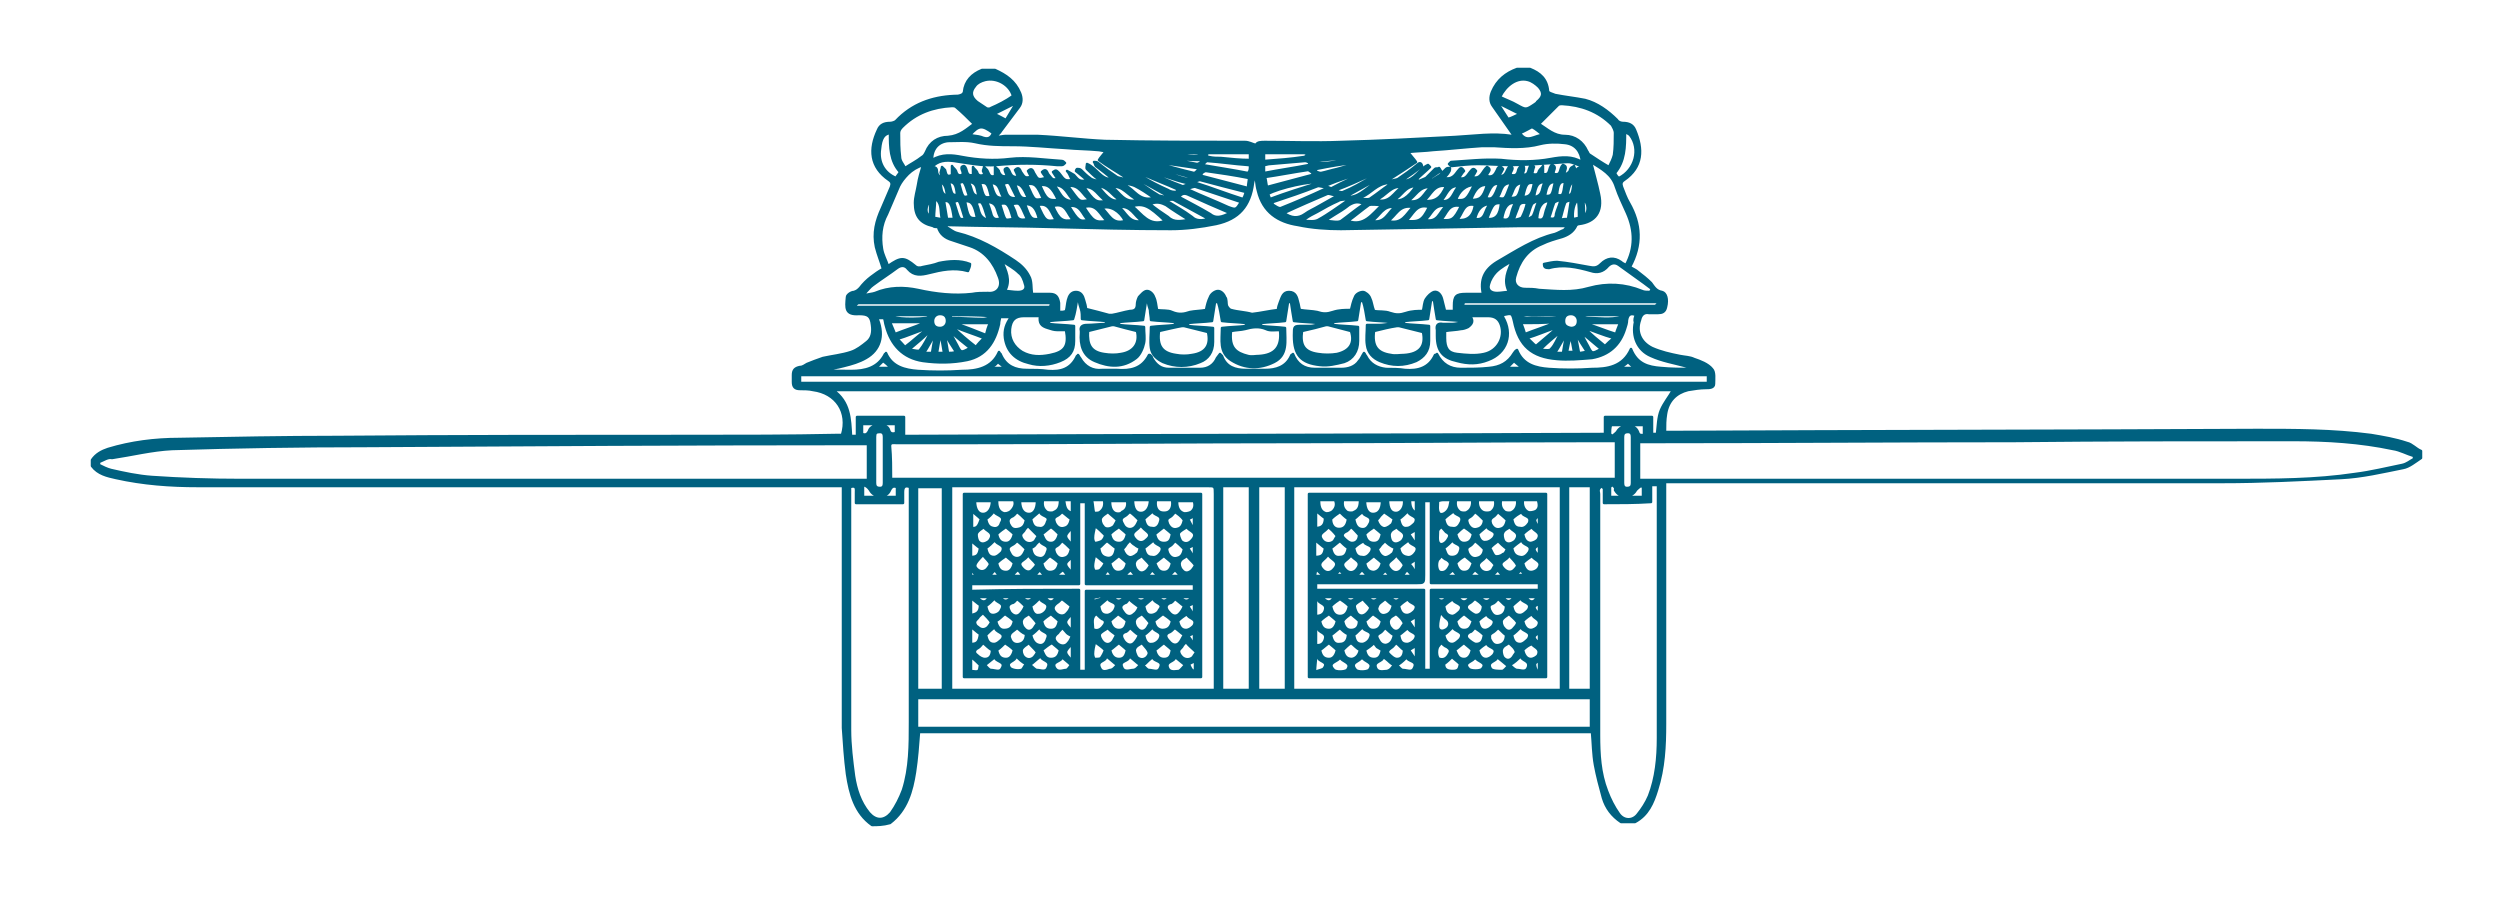
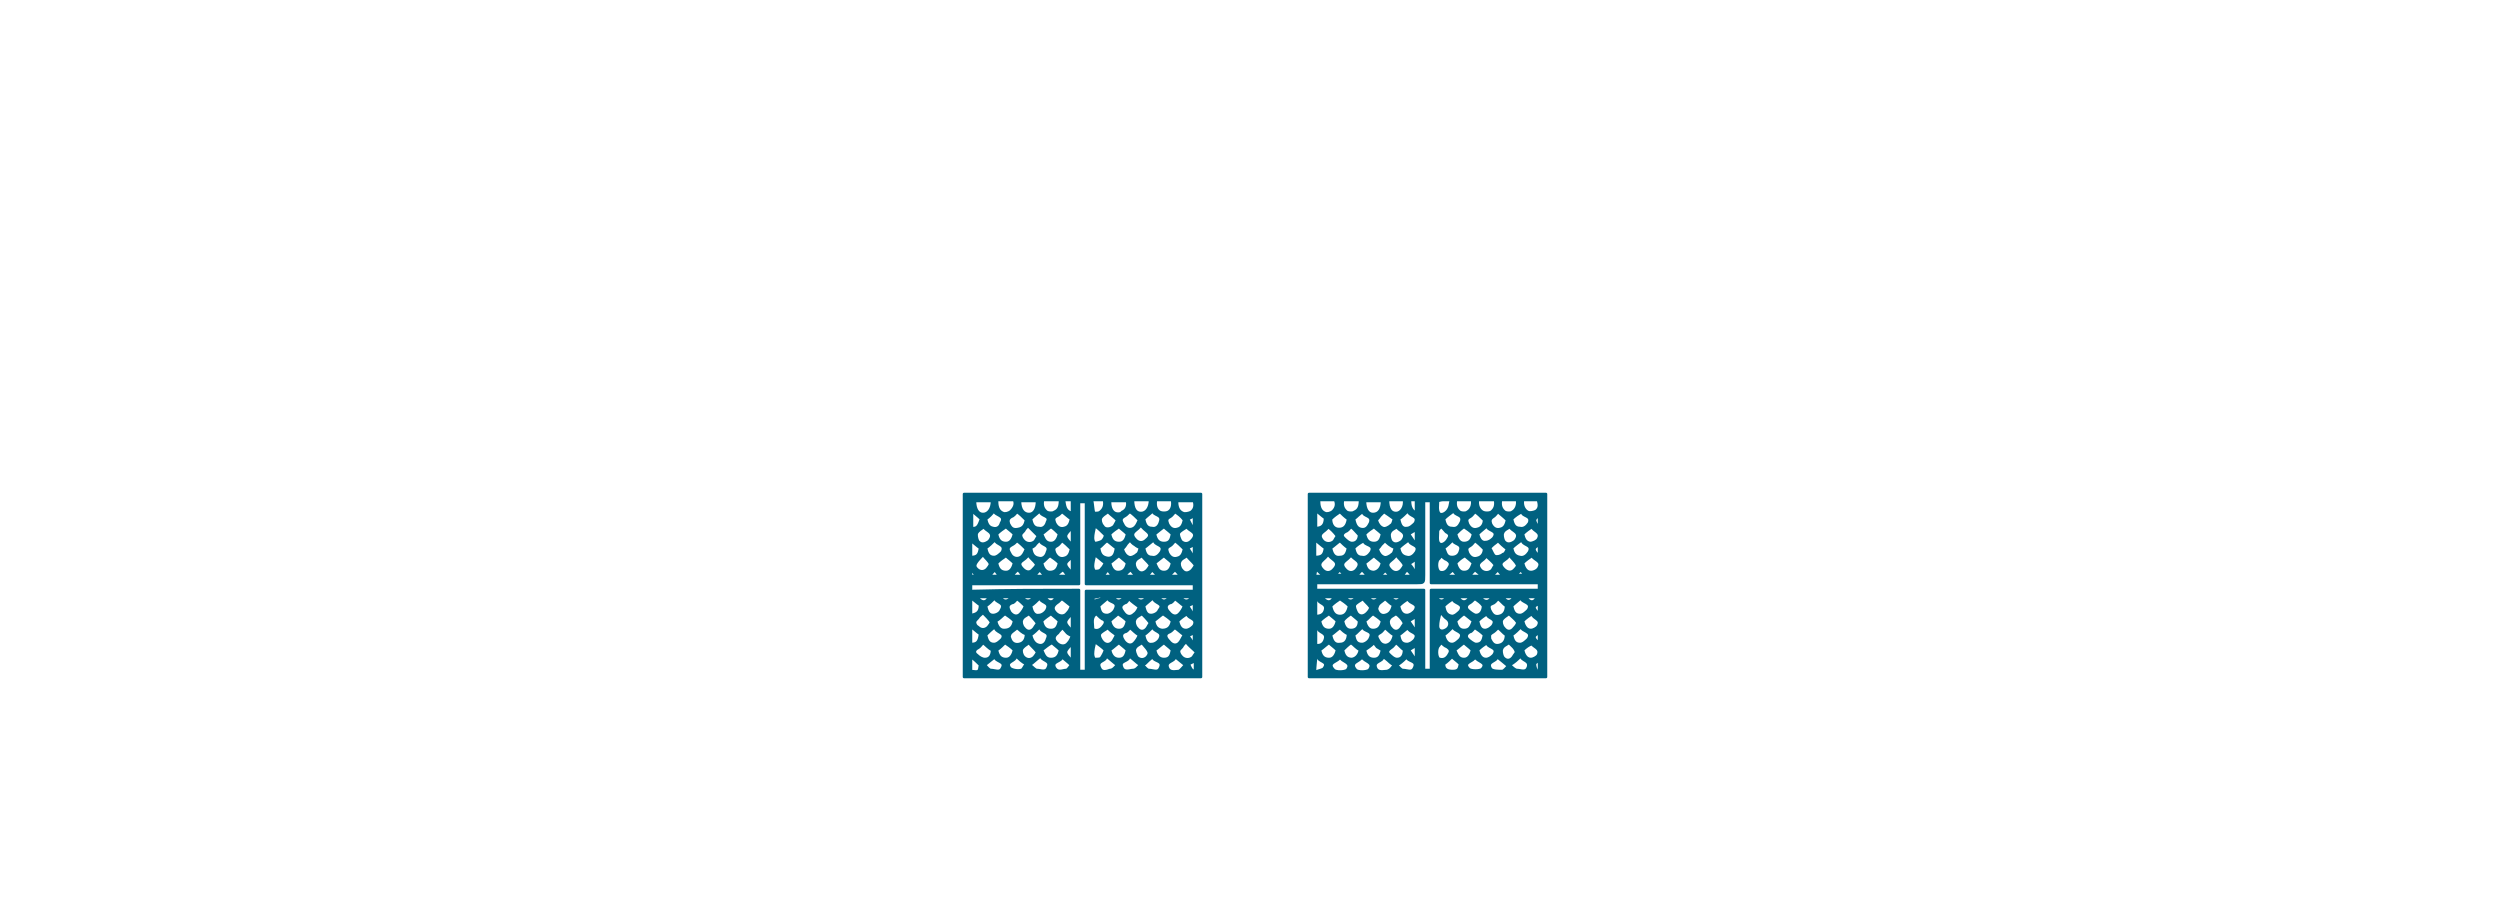
<svg xmlns="http://www.w3.org/2000/svg" version="1.1" id="Calque_1" x="0" y="0" viewBox="0 0 250 90" xml:space="preserve">
  <style>.st0{fill:#006180;stroke:#006180;stroke-width:.25;stroke-linecap:round;stroke-linejoin:round;stroke-miterlimit:10}</style>
-   <path class="st0" d="M87.2 82.5c-1.7-1.2-2.2-3.1-2.5-5.1-.2-1.5-.3-3.1-.4-4.6V49.4v-.8H19.8c-2.8 0-5.5-.2-8.2-.8-.9-.2-1.8-.4-2.4-1.2V46c.4-.6 1-.9 1.6-1.1 2.3-.7 4.7-1 7.1-1 5.2-.1 10.5-.2 15.7-.2 12-.1 24-.1 35.9-.1 4.7 0 9.4 0 14.1-.1h.6c.7-2.3-.6-4.2-2.9-4.5-.4-.1-.9-.1-1.3-.1-.5 0-.7-.2-.7-.7v-.7c0-.5.2-.7.7-.8.3 0 .5-.2.7-.3.5-.2 1-.4 1.6-.6.9-.2 1.9-.3 2.8-.6.6-.2 1.1-.6 1.6-1s.6-1 .5-1.7c-.1-.9-.4-1.1-1.3-1.1-1.4.1-1.3-.6-1.2-1.7 0-.2.4-.5.7-.5.3-.1.4-.2.6-.4.3-.4.7-.8 1.1-1.1.4-.3.8-.6 1.2-.8-.2-.7-.5-1.4-.7-2.2-.3-1.4 0-2.6.6-3.9l.9-2.1c.1-.3.1-.5-.2-.7-1.9-1.3-2-3.1-1.1-5 .2-.5.6-.7 1.2-.7.2 0 .5-.1.6-.2 1.6-1.7 3.6-2.4 5.8-2.5.3 0 .5 0 .7-.1.1 0 .3-.2.3-.3.1-1.1.8-1.8 1.8-2.2h1.3c1.1.5 2 1.1 2.5 2.3.2.5.2 1-.1 1.4l-1.8 2.4c-.1.2-.3.3-.5.6.4 0 .7-.1.9-.1h3.3c2.2.1 4.5.4 6.7.5 4.7.1 9.3.1 14 .1.4 0 .7.2 1.1.3.1-.3.5-.3.9-.3 2.5 0 5 .1 7.6 0 3.8-.1 7.6-.3 11.4-.5 1.9-.1 3.8-.4 5.7-.1h.2l-2.1-3c-.3-.4-.3-.9-.1-1.4.5-1.2 1.4-1.9 2.5-2.3h1.3c1 .4 1.7 1 1.8 2.2 0 .2.5.3.7.4 1 .2 2 .3 3 .5 1.2.3 2.3 1.1 3.2 2 .1.2.4.3.6.3.6 0 1 .2 1.2.7.8 1.9.8 3.7-1.1 5-.3.2-.3.4-.2.7.2.5.4 1.1.7 1.6 1.2 2.1 1.3 4.2.1 6.4.3.2.6.3.8.5.4.3.9.7 1.3 1.1.3.4.5.8 1.1.9.4.1.6.7.4 1.5-.1.5-.4.6-.8.6h-.9c-.5-.1-.8.2-.9.7-.4 1.1 0 2.2 1.2 2.8.9.4 1.8.6 2.8.8.5.1 1 .1 1.4.3.6.2 1.4.5 1.8 1 .3.3.2 1 .2 1.5 0 .4-.5.4-.8.4-.6 0-1.2.1-1.8.2-1.2.3-2 1.1-2.2 2.4-.1.6-.1 1.1-.1 1.8h.6c19.5-.1 39-.1 58.6-.2 3.8 0 7.6 0 11.4.5 1.2.2 2.4.4 3.6.8.5.1.9.6 1.4.8v.7c-.6.4-1.2.9-1.8 1-2 .4-4.1.9-6.2 1-4 .2-7.9.4-11.9.4H166.5v24.2c0 2.2-.1 4.4-.8 6.6-.4 1.3-.9 2.5-2.2 3.2h-1.4c-.9-.6-1.5-1.4-1.8-2.4-.3-1.1-.6-2.2-.8-3.3-.2-1.1-.2-2.2-.3-3.3H91.9c-.1 1.3-.2 2.7-.4 4-.3 1.9-.8 3.8-2.5 5.1-.7.2-1.3.2-1.8.2zm7.5-60c0 .1-.1.1-.1.2.4.2.7.5 1.1.6 2.1.5 4 1.6 5.8 2.8.6.4 1.1.9 1.4 1.5.3.5.2 1.2.3 1.8h1.8c.6 0 .8.3.9.9v.9c.3 0 .5 0 .7-.1.1-.4.1-.7.2-1.1.1-.4.3-.8.8-.8s.7.4.8.8c.1.3.2.7.2.9.8.2 1.6.4 2.3.6h.3c.6-.1 1.2-.3 1.8-.4.5 0 .7-.2.7-.7 0-.2.1-.5.2-.7.2-.2.5-.6.8-.6.3 0 .6.3.7.6.2.4.2.8.3 1.3.5.1 1.1 0 1.5.2.7.3 1.2.2 1.8 0 .5-.1 1.1-.1 1.6-.2.1-.5.2-.9.4-1.3.1-.3.5-.6.8-.6.3 0 .6.3.7.6.2.2.1.6.2.9.1.2.3.4.4.4.7.2 1.4.2 2.1.4.9-.1 1.7-.3 2.6-.4 0-.3.1-.5.2-.8.2-.5.3-1 .9-1 .7 0 .8.6.9 1 .1.3.1.6.2.8.6.1 1.2.1 1.7.2.6.2 1 .2 1.6 0 .6-.2 1.2-.2 1.8-.2.1-.4.2-.9.4-1.3.1-.3.5-.5.8-.5.2 0 .6.3.7.6.2.4.2.8.4 1.3.5.1 1.1 0 1.6.2.6.2 1 .2 1.6 0 .6-.2 1.2-.2 1.7-.2.1-.4.1-.9.3-1.2.2-.3.5-.6.8-.7.4-.1.7.3.8.7l.3 1.2h.9v-.5c0-1 .2-1.2 1.2-1.2h1.7c-.3-1.4.1-2.4 1.4-3.2 1.9-1.1 3.7-2.3 5.8-2.8.3-.1.6-.3.9-.4.1-.1.2-.2.3-.4H152l-17.9.3c-1.4 0-2.9-.1-4.3-.4-2-.3-3.5-1.3-4-3.4-.2-.7-.2-1.4-.3-2.1 0 .4-.1.9-.2 1.3-.3 2.3-1.4 3.6-3.7 4.1-1.5.3-3 .5-4.5.5-3.9 0-7.8-.1-11.7-.2-3.4-.1-7-.1-10.7-.2zm71 20.9c.1-.8.1-1.7.4-2.4.3-.7.8-1.3 1.2-2h-84c1.7 1.2 1.7 2.9 1.8 4.6h.6v-1.9h4.7v1.9c23.4-.1 46.7-.1 70.1-.2v-1.7h4.7v1.7h.5zm75.7 2.5v-.3c-.7-.2-1.4-.6-2.1-.7-3.3-.7-6.6-.9-10-.9-9.3 0-18.6 0-27.9.1-11.9 0-23.9.1-35.8.1h-1.7V48h59.5c4.1 0 8.1 0 12.1-.6 1.6-.2 3.2-.6 4.7-.9.5-.1.8-.4 1.2-.6zm-152.3 2h72.5v-3.8H160c-9.9 0-19.8.1-29.7.1-11.1 0-22.3.1-33.4.1h-7.3c-.2 0-.6-.1-.6.3.1 1.1.1 2.2.1 3.3zM9.9 46.2v.3c.4.2.8.4 1.2.5 1.3.3 2.7.6 4.1.7 2.9.2 5.9.3 8.8.3h62.8v-3.6h-.7c-16.6 0-33.2.1-49.7.2-6.4 0-12.8.1-19.2.3-2 .1-4 .6-6 .9-.4-.1-.8.2-1.3.4zm81.8 26.6h67.4v-3H91.7v3zM85 48.7V73c0 1.5.2 3.1.4 4.6.2 1.3.6 2.6 1.5 3.7.7.8 1.5.8 2.2 0 .5-.7.9-1.5 1.2-2.3.7-2.2.7-4.5.7-6.8V49.4v-.7c-.5-.2-.7 0-.7.5v1.1h-4.7v-1c0-.4.1-.8-.6-.6zm75.4 1.6v-1.4c0-.1-.2-.2-.2-.3-.1.1-.3.2-.3.3-.1.2 0 .3 0 .5v24.1c0 1.9.1 3.8.8 5.6.3.8.7 1.6 1.2 2.3.5.7 1.4.7 1.9 0 .4-.5.8-1.1 1.1-1.8.7-1.8.9-3.8.9-5.8V49v-.5h-.7v1.7c-1.6.1-3.1.1-4.7.1zm3.2-18.8c-.5-.2-.8-.1-.9.5 0 .3-.1.6-.2.9-.5 1.6-1.6 2.6-3.3 2.9-1.2.1-2.4.2-3.5.1-2.5-.2-3.8-1.3-4.3-3.8-.2-.8-.2-.8-1.1-.6v.2c1 1.7.4 3.6-1.5 4.3-1 .4-2 .4-3.1.1-1.4-.3-2-1-2-2.5V33c-.1-.5.1-.7.6-.6h.9c.3 0 .6-.1.9-.1v-.2c-.8-.1-1.6-.1-2.4-.2-.1-.6-.2-1.2-.3-1.9h-.3c-.1.6-.2 1.3-.3 1.9-.8.1-1.6.1-2.4.2v.3c.8.1 1.6.1 2.5.2v1.5c0 1-.5 1.6-1.3 2-1.2.5-2.4.5-3.6 0-.7-.3-1.2-.8-1.3-1.6-.1-.6 0-1.3 0-2h1.2c.4 0 .8-.1 1.2-.1v-.2c-.8-.1-1.6-.1-2.4-.2-.1-.6-.2-1.3-.4-1.9h-.3c-.1.6-.2 1.3-.3 1.9-.8.1-1.6.1-2.4.2v.3c.8.1 1.6.1 2.5.2v1.4c0 1-.5 1.8-1.4 2.1-.8.2-1.6.4-2.4.3-1.9-.2-2.6-1-2.6-2.9v-.1c0-.9 0-.9.8-.9h.8c.3 0 .5-.1.8-.1v-.2c-.8-.1-1.6-.1-2.4-.2-.1-.6-.2-1.2-.3-1.9h-.3c-.1.6-.2 1.3-.3 1.9-.8.1-1.6.1-2.4.2v.3c.8.1 1.6.1 2.4.2 0 1.3.3 2.7-1.1 3.4-1.4.7-2.9.7-4.3-.2-1.2-.8-.9-2-.9-3.2.8-.1 1.6-.1 2.4-.2v-.3c-.8-.1-1.6-.1-2.4-.2-.1-.6-.2-1.3-.4-1.9h-.3c-.1.6-.2 1.3-.3 1.9-.8.1-1.6.1-2.4.2v.3c.8.1 1.6.1 2.5.2v1.4c0 1-.5 1.7-1.3 2-1.2.5-2.5.5-3.7 0-.6-.3-1.1-.7-1.2-1.4-.1-.7 0-1.4 0-2.1.8-.1 1.6-.1 2.4-.2v-.3c-.8-.1-1.6-.1-2.4-.2 0-.3-.1-.7-.1-1-.1-.3-.2-.6-.2-.9h-.2c-.1.6-.2 1.3-.3 1.9-.8.1-1.6.1-2.4.2v.3c.8.1 1.6.1 2.5.2 0 .6.1 1.1 0 1.6s-.4 1.2-.8 1.5c-1.3 1-2.7.9-4.1.3-1.2-.5-1.5-1.6-1.4-2.8v-.2c-.1-.4.1-.6.6-.6.6 0 1.3-.1 1.9-.1v-.3c-.8-.1-1.6-.1-2.4-.2 0-.3 0-.7-.1-1-.1-.3-.2-.6-.2-.9h-.2c-.1.6-.2 1.3-.4 1.9-.8.1-1.6.1-2.4.2v.3c.8.1 1.6.1 2.5.2v1.5c0 1-.4 1.6-1.4 2-1 .4-2.1.5-3.1.2-1.3-.3-2.2-1.1-2.4-2.5-.1-.8.1-1.4.6-2.1H100c0 .2-.1.4-.1.7-.4 1.8-1.3 3.2-3.2 3.6-1.5.3-2.9.3-4.4.1-2-.3-3.2-1.6-3.7-3.5-.1-.3-.1-.6-.2-.8h-.7c0 .1 0 .2.1.2.6 1.6.2 3-1.2 3.8-.7.4-1.4.6-2.2.8-.7.2-1.5.3-2.3.4 1 .1 2 .1 3 .1 1.4 0 2.7-.3 3.4-1.7 0 0 .1 0 .1-.1.6 1.4 1.9 1.7 3.2 1.8 1.5.1 2.9.1 4.4 0 1.5 0 3-.3 3.7-1.9.1.2.2.2.2.3.5 1.1 1.4 1.5 2.6 1.5.7 0 1.4 0 2.1.1 1.3.1 2.3-.2 2.9-1.5 0 0 .1 0 .1-.1.1.1.1.2.2.3.5.9 1.3 1.3 2.2 1.2h1.5c1.3.1 2.5-.1 3.2-1.5h.1c.1.1.2.2.2.3.4.7.9 1.1 1.7 1.1h3.1c.8 0 1.4-.4 1.7-1.1.1-.1.2-.3.3-.4l.2.2c.4 1.1 1.3 1.4 2.4 1.4h1.9c1.1 0 2.1-.3 2.6-1.4 0-.1.1-.1.2-.2.4 1 1.1 1.5 2.2 1.5h2.6c.7 0 1.4-.2 1.8-.8.2-.2.3-.5.5-.8.1.1.1.2.2.3.4.8 1.1 1.2 2 1.3.6 0 1.3 0 1.9.1 1.3.1 2.4-.2 3-1.5 0 0 .1 0 .2-.1.5 1 1.3 1.5 2.4 1.5.9 0 1.9 0 2.8-.1 1.1-.1 1.9-.5 2.5-1.5.1-.1.1-.2.3-.3.6 1.5 1.9 1.8 3.2 1.9 1.4.1 2.9.1 4.3 0 1.5 0 3.1-.2 3.9-2 .6 1.5 1.7 1.8 3 1.9 1 .1 2.1.1 3.1.1h.3c-.3-.1-.7-.2-1-.3-1.1-.3-2.3-.5-3.4-1-1.4-.6-1.9-2-1.6-3.4-.1-.2 0-.5.1-.7zm-34.3 17.1V69h26.8V48.6h-26.8zM95.1 69h26.4v-.8-18.8c0-.8 0-.8-.8-.8H95.1V69zM80 38.3h90.8v-.8H80v.8zm74.4-11.9c.5-.1.9-.2 1.3-.2 1.1.1 2.1.3 3.2.5.5.1.8.1 1.2-.3.6-.6 1.3-.7 2-.2.1.1.3.2.5.3.9-1.7.9-3.4.1-5.2-.4-.9-.8-1.7-1.1-2.6-.4-1.3-1.4-1.8-2.5-2.5.3 1.2.6 2.2.8 3.2.4 1.8-.4 2.8-2 3-.1 0-.3.1-.3.2-.3.6-.8.9-1.4 1.1-.7.2-1.4.4-2 .7-1.5.6-2.3 1.8-2.7 3.3-.2.7.3 1.2 1 1.2.5 0 .9 0 1.4.1 1.7.1 3.3.3 5-.2 1.8-.5 3.6-.4 5.3.3.2.1.5.1.8.1.1-.1.1-.2.2-.3-.3-.2-.5-.4-.8-.6-.8-.6-1.7-1.2-2.5-1.8-.4-.3-.8-.2-1.1.1-.5.6-1.1.7-1.7.5-1.4-.4-2.8-.7-4.2-.3-.4 0-.5-.1-.5-.4zm-57.6.7c-1.4-.4-2.7-.1-3.9.2-.8.2-1.5.3-2.1-.4-.3-.4-.7-.4-1.1-.1-.8.6-1.6 1.1-2.4 1.7-.3.2-.5.5-.8.8 0 .1.1.1.1.2.3-.1.6-.1.9-.2 1.4-.6 2.9-.6 4.3-.3 1.8.4 3.6.6 5.4.4.5-.1 1-.1 1.6-.1.9.1 1.5-.6 1.1-1.6-.5-1.4-1.4-2.6-2.9-3.1l-1.8-.6c-.7-.2-1.2-.6-1.4-1.3-.2 0-.4 0-.5-.1-1.3-.3-1.8-1-1.8-2.3 0-.6.2-1.2.3-1.8.1-.7.3-1.3.5-2-.6.2-1.1.5-1.5.9-.4.4-.7.8-.9 1.2-.4.9-.8 1.9-1.2 2.8-.6 1.1-.7 2.3-.5 3.5.1.6.4 1.1.6 1.7 1.3-.9 1.6-.9 2.7 0 .2.2.5.2.8.1.5-.1 1.1-.2 1.6-.4 1-.2 2.1-.3 3.1.1 0 .3-.1.4-.2.7zm25.4 21.5V69h2.8V48.6h-2.8zm3.6 0V69h2.8V48.6h-2.8zm-34.1.1V69h2.6V48.7h-2.6zM159.1 69V48.6h-2.3V69h2.3zm-.9-52.2v-.2c-.5-.1-.9-.4-1.4-.4-.5 0-1.1.1-1.6.1-1.4.1-2.8.2-4.2.2-1.1 0-2.1-.1-3.2-.1-.9 0-1.7.1-2.6.2-.1 0-.2-.1-.3-.2l.2-.2c1.7-.1 3.3-.3 5-.2 1.7.2 3.4.2 5-.1 1.1-.2 2.1-.3 3.1.3-.1-1.1-.7-1.8-1.7-1.9-.8-.1-1.7-.1-2.5.1-1.5.4-3.1.3-4.6.2h-1.2c-1.6.1-3.3.3-4.9.4-.8.1-1.6.1-2.5.2.3.4.6.7.8 1-.9.6-1.8 1.2-2.6 1.7 0 .1 0 .1.1.2.2-.1.5-.1.7-.2.6-.4 1.3-.9 1.9-1.4.2-.2.4-.3.5.1-.6.5-1.3 1-1.9 1.4l.1.1c1.1-.1 1.5-1.2 2.4-1.6l.2.2c-.4.4-.9.8-1.3 1.2.1.1.1.2.2.2.2-.1.5-.2.7-.3l.9-.9c.1-.1.3 0 .4-.1.1.1.1.2.2.3-.4.2-.7.5-1.1.7l.2.2c.3-.2.5-.3.8-.5l.6-.6c.1-.1.2-.1.4-.1 0 .1 0 .3-.1.4-.1.2-.3.4-.5.6.8.2 1.1-.3 1.4-.7.2-.2.3-.5.6 0-.2.2-.3.4-.5.7.6.2.8-.2 1.1-.6.2-.2.3-.5.6-.1-.1.2-.2.4-.4.6.9.3 1-.6 1.5-1 .6.3-.1.6 0 .9.6.2.8-.2 1-.6.1-.3.3-.5.6-.1-.1.2-.2.4-.4.7.8.1.7-.7 1.1-1 .6.2-.1.6.1.9.4.1.6 0 .7-.4 0-.1.1-.3.2-.4.1-.1.2-.1.3-.1.1 0 .1.2.1.3 0 .2-.1.4-.2.5.5.2.6-.1.7-.5.1-.3.2-.6.5-.2-.1.2-.1.4-.2.7.4.1.6.1.7-.3.1-.2.3-.3.4-.5v.8c.8.2.5-.7.9-.9.6.2 0 .6.2.9.8.2.5-.6.9-.9.6.2 0 .6.2 1 .1-.1.3-.2.4-.3.1-.1.1-.3.2-.4.1-.1.2-.1.3-.2 0 .1.1.2.1.3 0 .2-.1.4-.1.6.5.2-.1-.9.8-.7zm-47.6-1.7c-.4 0-.6-.1-.8-.1-1.1-.1-2.1-.1-3.2-.2-1.8-.1-3.6-.3-5.3-.3-1.3 0-2.5 0-3.8-.3-.9-.2-1.8-.1-2.7-.1-1 .1-1.6.8-1.6 1.9 1-.6 2-.5 3-.3 1.6.3 3.2.4 4.8.2 1.7-.2 3.5.1 5.2.2.1 0 .2.1.3.2-.1.1-.2.2-.3.2h-.5c-2-.2-4-.2-6.1 0-1.4.1-2.8-.2-4.2-.4-.8-.1-1.6-.1-2.3.7.5-.2.6.1.6.4 0 .2.2.4.2.5.1 0 .1-.1.2-.1v-.2c0-.1-.1-.2 0-.2 0-.2.1-.3.1-.5l.3.3c.1.3.1.8.7.5v-.2-.7c.1.2.3.3.4.5.1.4.3.5.6.4.3-.3-.4-.8.2-.9.4.2.1 1.1.9.9v-.1-.7c.1.2.3.3.4.5.1.4.4.4.7.3v-.2c0-.1-.1-.1-.1-.2s.1-.3.1-.4l.3.3c.2.3.2.8.8.6v-.2-.7c.2.2.4.3.4.5.2.4.4.5.8.4-.3-.7-.3-.7 0-.8.4.2.2 1 1.1.9-.1-.3-.2-.5-.3-.7.4-.4.5 0 .6.2.4.6.4.6 1 .5l-.3-.6c.4-.4.5 0 .6.2.4.7.4.7 1.2.5-.1-.2-.3-.4-.4-.6.4-.4.5 0 .6.2.5.6.4.6 1 .5-.2-.2-.3-.4-.5-.7.3-.2.3-.2.6.1.6.8.6.8 1.4.7-.1-.1-.1-.2-.2-.2-.1-.2-.2-.5-.4-.7.2.1.5.3.7.4.3.3.5.8 1.3.5-.4-.3-.7-.6-1.1-.9 0-.1.1-.2.1-.2.1 0 .3 0 .4.1.3.3.6.6.9.8.2.2.5.2.7.3 0-.1.1-.1.1-.2-.4-.3-.8-.7-1.1-1-.1-.1 0-.3 0-.5 1 .4 1.4 1.6 2.5 1.5-.5-.5-1.1-.9-1.6-1.3-.1-.1-.1-.3-.2-.4.1 0 .3 0 .4.1.6.5 1.3 1 1.9 1.4.2.1.4.1.7.2 0-.1 0-.1.1-.2-.9-.6-1.8-1.1-2.6-1.7.1-.2.4-.5.7-.9zm43.3-2.7c.8.5 1.5 1.2 2.6 1.2 1 0 1.8.6 2.2 1.5.1.1.1.3.3.4.6.4 1.2.8 1.9 1.2.2-.4.4-.8.5-1.2.1-.7.1-1.5.1-2.2 0-.3-.2-.6-.3-.8-1.4-1.4-3.1-2-5-2.1-.1 0-.3 0-.4.1l-1.9 1.9zm-56.5 0c-.6-.6-1.2-1.2-1.8-1.7-.1-.1-.3-.1-.4-.1-1.9.1-3.6.7-5 2.1-.2.2-.3.4-.3.6 0 .8 0 1.6.1 2.4 0 .4.3.7.5 1.1.6-.4 1.2-.7 1.7-1.1.2-.1.3-.3.4-.5.4-1 1.2-1.5 2.2-1.5 1.2-.1 1.9-.8 2.6-1.3zM147 31.6c.4.5.2.8-.2 1.1-.2.1-.5.2-.7.2-.5.1-1 .1-1.6.2v.7c0 1 .3 1.5 1.2 1.6.9.1 1.8.2 2.7 0 1.4-.3 2.1-1.7 1.7-2.9-.2-.6-.6-.9-1.3-.9H147zm-43 0h-1.6c-.9 0-1.3.4-1.4 1.3-.1 1 .4 1.8 1.2 2.3.9.5 1.8.5 2.8.3 1.5-.3 1.9-.9 1.6-2.5h-.9c-.3 0-.6-.1-.9-.2-.7-.2-.9-.5-.8-1.2zm26.2 1.5c-.2 1.4.2 2.1 1.6 2.3.6.1 1.3.1 1.9 0 1.3-.3 1.8-1.1 1.4-2.3-.8-.2-1.5-.4-2.3-.6h-.2c-.7.2-1.5.4-2.4.6zm7.2 0c-.2 1.5.3 2.2 1.7 2.4.4.1.9 0 1.3 0 1.6-.1 2.2-.9 1.9-2.3l-2.4-.6h-.2c-.7.1-1.5.3-2.3.5zm-21.5 0c-.2 1.5.3 2.2 1.7 2.4.5.1 1.1.1 1.6 0 1.4-.2 1.9-1 1.6-2.3l-2.4-.6h-.2c-.6.1-1.4.3-2.3.5zM128 33c-.5 0-1 .1-1.4-.1-.7-.3-1.4-.2-2.1 0-.4.1-.9.1-1.4.2-.2 1.7.5 2.2 1.7 2.5.4.1.7 0 1.1 0 1.6-.1 2.3-.9 2.1-2.6zm-19.2.1c-.1 1.4.3 2.1 1.6 2.3.6.1 1.2.1 1.7 0 1.3-.2 1.9-1.1 1.6-2.3-.8-.2-1.6-.4-2.3-.6h-.2l-2.4.6zm47.3-2.9h-9.6c-.1 0-.2.2-.2.2 0 .1.1.2.2.2h19c.1 0 .2-.2.4-.2-.1-.1-.2-.2-.4-.2h-9.4zm-70.6.4l.1.1h19.3c.1 0 .2-.2.2-.2 0-.1-.1-.2-.2-.2h-19c-.2 0-.3.2-.4.3zM150 9.7c.6.3 1.2.5 1.7.8.9.5.9.5 1.8-.1.1-.1.2-.1.2-.2.6-.5.7-.9.2-1.5-.3-.3-.7-.6-1.1-.7-1.1-.3-2.2.5-2.8 1.7zm-48.7-.1c-.3-1.1-1.6-1.9-2.8-1.6-.4.1-.8.3-1 .6-.5.6-.4 1.1.2 1.6l.9.6c.1.1.4.1.5 0 .7-.3 1.5-.7 2.2-1.2zM163.2 46v-2.3c0-.3-.1-.5-.4-.5-.4 0-.5.2-.5.5v4.6c0 .3.1.5.4.5.4 0 .5-.2.5-.5V46zm-74.8 0v-2.3c0-.3-.1-.5-.4-.5-.4 0-.5.1-.5.5v4.6c0 .3.1.5.5.5.3 0 .4-.2.4-.5V46zm73.5-28.2c1.6-.8 2.2-2.9 1.1-4.3-.1-.1-.3-.2-.5-.3 0 1.5 0 2.9-1 4.1.1.2.2.4.4.5zM89 13.3c-.6.1-.9.5-1 1.6-.2 1.3.4 2.4 1.6 2.9.1-.2.3-.4.4-.6-1-1.1-1-2.5-1-3.9zm11.5 15.8c.4 0 .8.1 1.3.1.6 0 .9-.3.7-.8-.1-.4-.3-.9-.6-1.1-.5-.5-1.1-.8-1.7-1.2.4 1 .9 1.9.3 3zm50.7-3c-.5.3-1.1.6-1.6 1.1-.3.3-.6.8-.7 1.2-.2.6.2.9.8.9.4 0 .8-.1 1.2-.1-.6-1.2-.1-2.1.3-3.1zM123 21.3c-1.4-.6-2.8-1.2-4.1-1.8-.4-.2-.7-.2-1 .2 1.1.6 2.1 1.1 3.1 1.7.6.5 1.2.3 2-.1zm5.4 0c.7.5 1.4.6 2.1.1.4-.3.9-.5 1.4-.8.5-.3 1.1-.6 1.6-.9v-.2c-.3 0-.6-.2-.8-.1-1.4.6-2.8 1.2-4.3 1.9zm-4.3-1.1l-4.5-1.5c-.2-.1-.5.1-.7.1v.2c1.3.6 2.6 1.1 3.9 1.7.8.3.8.3 1.3-.5zm3.2 0c0 .1-.1.1-.1.2.3.2.7.5.9.4 1.5-.6 2.9-1.2 4.4-1.9v-.2c-.2 0-.5-.1-.7-.1-1.5.6-3 1.1-4.5 1.6zm-2.4-2.4c-1.5-.3-2.9-.5-4.3-.7-.2 0-.4.2-.5.3 0 .1.1.1.1.2 1.5.4 3.1.8 4.6 1.2 0-.4.1-.7.1-1zm6.3-.3c0-.1.1-.1.1-.2-.2-.1-.4-.3-.5-.3-1.4.2-2.9.5-4.3.7.1.3.1.6.2 1l4.5-1.2zm-4.8-.2c1.5-.3 3-.5 4.5-.8 0-.1 0-.1.1-.2-.2-.1-.3-.2-.5-.2-1.2.1-2.3.2-3.5.3-.2 0-.4.1-.6.1v.8zm-1.4-.7c-.1-.1-.1-.1-.2-.1-1.4-.1-2.7-.3-4.1-.4-.1 0-.2.2-.5.4 1.7.3 3.1.5 4.6.8.2-.2.2-.4.2-.7zm2 3.3c1.6-.6 3.2-1.1 4.8-1.6-.4-.3-4 .5-5 1.1 0 0 .1.2.2.5zm-2.4-.7c-1.6-.4-3.1-.8-4.6-1.2-.1 0-.3.1-.4.1v.2c1.6.5 3.1 1.1 4.7 1.6.2-.3.2-.5.3-.7zm11.8 1.2c-.6-.3-1-.2-1.5.1-.5.4-1 .7-1.5 1-.3.2-.5.3-.9.6.7 0 1.2.2 1.6 0 .7-.5 1.4-1.1 2.3-1.7zm-21.4 0c.6.5 1.2.9 1.8 1.3.6.6 1.3.4 2.1.3-.8-.5-1.6-1-2.3-1.5-.4-.2-.9-.4-1.6-.1zm19.8 1.7c1.6.6 2.4-.7 3.4-1.6-.5 0-1-.1-1.3 0-.7.5-1.4 1.1-2.1 1.6zm-18.3 0c-1.6-1.5-2.1-1.8-3.3-1.5 1 .8 1.7 2.1 3.3 1.5zm9.9-6c1.4-.1 2.7-.2 4-.4.1 0 .3-.2.4-.2-.1-.1-.3-.2-.4-.2h-4v.8zm-1.4-.8h-4.1c-.1 0-.2.1-.3.2.1.1.2.2.3.2.4.1.8.1 1.2.1 1 .1 1.9.2 2.9.2v-.7zm9.7 4.8v-.2c-.3.1-.6 0-.9.2-.7.3-1.4.7-2.1 1.1-.4.2-.8.4-1.2.7v.2c.4 0 .9.1 1.3-.1 1.1-.6 2-1.3 2.9-1.9zm-13.9 1.8c0-.1-.1-.1-.1-.1l-3.3-1.8c-.2-.1-.5 0-.7 0v.1c.8.5 1.7 1 2.5 1.6.4.4 1 .4 1.6.2zM86.4 48.5c0 .1-.1.1-.1.2v1h3.4v-1c-.3-.1-.5-.1-.7.3-.2.5-.6.6-1 .6s-.8-.2-1-.6c-.2-.3-.4-.4-.6-.5zm74.8 0l-.2.2v1h3.3v-1c-.1 0-.1-.1-.2-.1-.2.1-.4.3-.5.4-.2.4-.6.6-1 .6-.5 0-.8-.1-1.1-.6.1-.2-.1-.4-.3-.5zM89.5 33.4c1-.4 2-.7 2.9-1.1v-.1H89c.2.5.4.9.5 1.2zm62.6-1.1c.2.4.3.8.4 1.1 1-.4 2-.7 2.9-1.1v-.1c-1 .1-2.1.1-3.3.1zm9.5 1.1c.1-.4.3-.8.4-1.1h-3.3v.1c1 .3 1.9.7 2.9 1zM99 32.3h-3.3v.1c.9.3 1.9.7 2.9 1.1.1-.4.2-.8.4-1.2zm-9.4 10.1h-3.4v1c.3.1.5.1.7-.3.1-.4.6-.6 1-.6s.9.1 1 .5c.1.4.4.4.7.3v-.9zm71.4 1l.2.2c.2-.1.4-.3.5-.4.2-.4.6-.6 1.1-.6.4 0 .8.1 1 .6.1.4.4.3.6.3v-1h-3.3c-.1.3-.1.6-.1.9zm-18.1-22.7c-1.3-.4-1.6.8-2.3 1.4 1.3.1 1.6 0 2.3-1.4zm-34.5 0c.9 1.4 1.1 1.6 2.3 1.4-.7-.6-1-1.8-2.3-1.4zm-10.8 14c.2-.3.5-.6.8-.9-1-.4-2-.7-2.9-1.1 0 0 0 .1-.1.1.6.6 1.3 1.2 2.2 1.9zm-7.1 0c.8-.6 1.4-1.2 2.1-1.7l-.1-.1c-.9.3-1.8.7-2.8 1 .3.2.5.5.8.8zm68-1.9s0 .1 0 0c.6.7 1.3 1.2 2 1.8.3-.3.5-.5.9-.8-1.1-.3-2-.7-2.9-1zm-4.9 1.8c.7-.6 1.4-1.2 2-1.7l-.1-.1c-.9.3-1.8.7-2.8 1 .4.3.6.6.9.8zm-41.1-12.5c-.5-1-1.5-1.6-2.3-1.3.7.6 1 1.7 2.3 1.3zm26.3 0c1.4.4 1.8-.7 2.5-1.4-1.4-.3-1.7.9-2.5 1.4zm-39.5-8.8c-1.1-.8-1.4-.8-2.3.2.4.1.8.1 1.1.2.7.3 1 .1 1.2-.4zm6 7.3c.6 1.4 1 1.6 2 1.4-.6-.6-.7-1.8-2-1.4zm40.8 0c-1.3-.3-1.4.8-2 1.4 1.1.1 1.3 0 2-1.4zm5.9-7.3c.7 1.1 1.5.2 2.3.2-.4-.3-.7-.6-1.1-.8-.4.2-.7.4-1.2.6zm-48.2 7.2c.7 1.6.8 1.7 1.8 1.5-.5-.6-.6-1.8-1.8-1.5zm41.9 1.5c1 .1 1.6-.3 1.8-1.5-1.2-.3-1.2.9-1.8 1.5zm-3.3-1.9c1.1.1 1.7-.3 2.2-1.5-1.2-.2-1.5.9-2.2 1.5zm-28.6-.1c-1-.4-1.5-1.5-2.6-1.3.8.5 1.2 1.7 2.6 1.3zm22.4-.3v.2c.3 0 .7.1.9-.1.6-.4 1.2-.9 1.8-1.3 0-.1-.1-.1-.1-.2-1.1.1-1.7 1-2.6 1.4zm-29.4-1.1c1.3 1.7 1 1.6 2.2 1.4-.7-.4-1-1.6-2.2-1.4zM94.7 32.1c0-.5-.3-.7-.7-.7-.4 0-.7.3-.7.7 0 .4.2.7.7.7.4 0 .7-.3.7-.7zm62.4.7c.4 0 .7-.2.7-.7 0-.4-.3-.7-.7-.7-.4 0-.7.2-.7.7 0 .4.2.6.7.7zm-41.7-13c-.7-.5-1.3-.9-1.9-1.2-.2-.1-.6-.2-.8-.2 0 .1-.1.2-.1.2.8.3 1.3 1.6 2.8 1.2zm24.8-1.1c-1.1-.2-1.6.9-2.6 1.3 1.4.4 1.8-.8 2.6-1.3zm-8.6-1.8c0 .1 0 .2-.1.2.2.1.4.2.6.2.5-.1 1.1-.3 1.6-.4l2.1-.6v-.1c-1.4.2-2.8.4-4.2.7zm7.9 3.8c-1.2-.2-1.5.9-2.3 1.4 1.3.3 1.6-.9 2.3-1.4zm-25.3 1.4c-.8-.5-1.1-1.6-2.3-1.4.7.5 1 1.7 2.3 1.4zm1.3-5.9v.1c1.3.3 2.6.7 3.9 1 .1 0 .3-.2.4-.3 0-.1 0-.1-.1-.2-1.3-.2-2.7-.4-4.2-.6zm31.9 2.3c-.8 0-1.5.6-1.8 1.5 1 .1 1.1-.1 1.8-1.5zm-43.4 0c.6 1.4.8 1.6 1.8 1.5-.6-1.3-1-1.6-1.8-1.5zm52 13.2v-.2h-4v.2c.2 0 .5.1.7.1 1.1-.1 2.2.1 3.3-.1zm6.2 0v-.2h-4v.2c.2 0 .4.1.6.1 1 0 2.2.2 3.4-.1zm-55.3-11.1c.9 1.5 1.1 1.6 1.9 1.4-.6-.5-.7-1.6-1.9-1.4zM95 31.5c.1.1.1.3.1.3 1.1 0 2.2.1 3.2.1.2 0 .5-.1.7-.1v-.2c-1.2-.1-2.6-.1-4-.1zm-6.1 0c.2.3 1.8.5 3.7.3.1 0 .3-.1.4-.2v-.1h-4.1zm53.6-9.5c1.3.3 1.4-.8 2.1-1.4-1.3-.2-1.4.9-2.1 1.4zm-5.5-4.2c0-.1-.1-.1-.1-.2-1.1.5-2.2 1-3.3 1.4v.1c.2 0 .5.2.7.1 1-.4 1.8-.9 2.7-1.4zm-34.3 4.1c-.8-1.8-.7-1.6-1.5-1.5.1.3.3.6.4 1 .1.5.5.7 1.1.5zm46 0c.9.1 1.3-.4 1.4-1.6-.7 0-.8 0-1.4 1.6zm-31-2.7v-.3c-1.1-.5-2.2-.9-3.3-1.4 0 .1-.1.1-.1.2.8.5 1.6.9 2.5 1.3.3.2.6.2.9.2zm34.3-7.8l-2-1-.1.1c.3.5.6.9.9 1.4.4-.1.7-.3 1.2-.5zm-3.3 7.1c-.7-.1-1.2.4-1.6 1.5.9 0 1.2-.2 1.6-1.5zm-53.3 3.4c-.2-1.5-.4-1.9-1-1.8l.3 1.8h.7zm5.2-9.9l.9-1.5-.1-.1-2 1c.5.2.8.4 1.2.6zm3.7 7.9c-.6-1.4-.8-1.6-1.6-1.5.8 1.8.7 1.6 1.6 1.5zm50.6.2c-.7 0-1.1.6-1.2 1.8.5.2.7 0 .8-.5.1-.5.3-.8.4-1.3zm-56.2.1c.2.4.3.8.4 1.1.1.5.4.8 1 .5-.5-.5-.2-1.6-1.4-1.6zm9.7-1.5c1 1.4 1.2 1.6 2.2 1.4-.8-.5-1.1-1.5-2.2-1.4zm-11.9 1.4c.3 1.6.4 1.8 1.2 1.7-.3-1.4-.5-1.7-1.2-1.7zm60.3 1.8c.1-.6.2-1.2.3-1.9-.3.1-.5.1-.6.3-.2.5-.3 1.1-.5 1.7.3-.1.5-.1.8-.1zm-5.4 0s0 .1.1.1c.2-.1.6-.1.7-.3.2-.4.4-.9.5-1.4-.5-.1-.8 0-.9.5-.1.3-.3.7-.4 1.1zm-10.6-1.8c1.4.3 1.6-.9 2.3-1.4-1.2-.1-1.5.9-2.3 1.4zm10.7.2c-.7-.1-1.1.4-1.3 1.6.5.2.8 0 .9-.5.1-.4.2-.7.4-1.1zM91.1 34.8v.2c.3 0 .8.2.9 0 .4-.5.7-1.1 1-1.7 0 0-.1 0-.1-.1-.6.6-1.2 1.1-1.8 1.6zm54.8-16.2c-1.1-.1-1.2.9-1.8 1.5 1.2.2 1.2-1 1.8-1.5zm-44.6 3.3c-.4-1.5-.6-1.7-1.3-1.5.6 1.9.4 1.6 1.3 1.5zm1.2-1.5c.5 1.4.6 1.6 1.4 1.5-.3-1.2-.7-1.5-1.4-1.5zm12.4-3.3v.1c1.1.5 2.2 1 3.3 1.4.1.1.3-.1.5-.1v-.2c-1.3-.3-2.5-.8-3.8-1.2zm-7.5 3c-.7-.6-.8-1.6-2-1.6.6.6.7 1.7 2 1.6zm50.8 13.2s-.1 0 0 0c.1.5.4.9.6 1.3.4.8.4.8 1.3.3-.7-.6-1.3-1.1-1.9-1.6zM149 20.4c-.8 0-1.3.6-1.5 1.5 1.1.2.9-.9 1.5-1.5zm7 13l-.1-.1c-.6.5-1.2 1-1.7 1.5v.2c.3 0 .8.1.9-.1.4-.4.6-1 .9-1.5zm-61-.3c.1.2.1.3.1.3.2.4.4.7.6 1.1.4.8.4.8 1.3.3-.6-.5-1.3-1-2-1.7zm41.5-15.8s0-.1-.1-.1c-1.2.4-2.5.8-3.7 1.3v.2c.2 0 .4.2.5.1 1.1-.6 2.2-1.1 3.3-1.5zm-26.7 1.3c1.1 1.4 1.5 1.6 2.2 1.4-.8-.4-1.1-1.3-2.2-1.4zm29.6 1.4c.7.2 1.4-.2 2.2-1.4-1.1 0-1.4 1-2.2 1.4zm-37.7-.2l-.6-1.2c-.2-.4-.3-.4-.8-.2.4.5.2 1.6 1.4 1.4zm-5.2 2.1c-.6-1.9-.5-2-1.1-1.7.6 2 .5 1.7 1.1 1.7zm59.5-1.7c0-.1-.1-.1-.1-.2-.2.1-.5.2-.5.3-.2.5-.3 1-.5 1.5.5.2.7 0 .7-.4.1-.4.3-.8.4-1.2zm-4.9-1.9c-1.1 0-.9 1-1.4 1.5.9.1.7.3 1.4-1.5zm-13.4-.1c0-.1-.1-.2-.1-.2l-2.7 1.5c0 .1.1.1.1.2 1.1-.1 1.8-1.1 2.7-1.5zm-21.2 1.5c0-.1 0-.1.1-.2l-2.7-1.5c0 .1-.1.1-.1.2.7.4 1.3.9 2 1.3.1.1.4.1.7.2zm41.3.3c-.4.2-.6 1.2-.5 1.9.2 0 .4-.1.6-.1 0-.6 0-1.2-.1-1.8zm-63.6 1.9c-.2-.7 0-1.4-.5-1.9h-.2c0 .6-.1 1.2-.1 1.8.3 0 .4.1.8.1zm7.3-3.5c.5 1.4.6 1.5 1.3 1.4-.5-1.1-.7-1.4-1.3-1.4zm-3.5-.1c.4 1.5.4 1.5 1.1 1.4-.3-1.3-.4-1.5-1.1-1.4zm54.3 1.4c.7 0 .9-.3 1.1-1.4-.7-.1-.8.1-1.1 1.4zM98.8 22c-.6-2-.6-1.9-1.2-1.7.4.5.1 1.4 1.2 1.7zm53.4-3.7c-1 .1-.8 1-1.3 1.5.9 0 .9 0 1.3-1.5zm1.6 1.9l-.1-.1c-.2.1-.4.2-.5.3-.2.4-.3.9-.5 1.4l.1.1c.2-.1.4-.2.5-.3.2-.4.3-.9.5-1.4zm-3.9-1.8c-.6-.1-.8.2-1.3 1.4.6.2.8 0 1.3-1.4zm-18.6-2.3c.3.4 2.4.2 3.9-.4-1.4.2-2.6.3-3.9.4zm-14.9-.4c0 .1 0 .1 0 0 1.1.3 2.2.5 3.3.7.1 0 .3-.1.4-.2V16c-1.3 0-2.5-.1-3.7-.3zm-16 4.1c-.5-.5-.3-1.5-1.3-1.5.4 1.4.5 1.5 1.3 1.5zm-4.5-1.5c.4 1.5.4 1.5 1 1.3-.5-1.6-.5-1.5-1-1.3zm59.6-.1c-.6 0-.8.3-1 1.4.7 0 .7 0 1-1.4zm-1 0c-.7 0-.9.3-1.1 1.5 1-.1.7-1 1.1-1.5zm1.8 17.1c.1-.6.2-1.2.3-1.7h-.1c-.3.5-.6 1.1-1 1.7h.8zM97.9 19.6c-.3-.4 0-1.4-1.1-1.4.5.5.2 1.4 1.1 1.4zm-4.7 15.7c.1-.6.2-1.2.3-1.7h-.1c-.3.5-.6 1.1-1 1.7h.8zm2.4-.1c-.4-.6-.7-1.1-1-1.6h-.1c.1.5.2 1.1.3 1.7.3 0 .5 0 .8-.1zm23.7-17.4c-.6-.2-1.1-.3-1.7-.5-.5-.1-1.1-.3-1.6-.4 2 .9 3 1.2 3.3.9zm16-.9c-1.1.3-2.1.6-3.3.9.4.2 1.8-.1 3.3-.9zm22.4 16.7s-.1 0-.1.1c.1.5.2 1.1.3 1.6.3 0 .5-.1.8-.1-.4-.6-.7-1.1-1-1.6zm-1.2-15.4c-.5-.1-.7.2-.8 1.3.6.1.6.1.8-1.3zm-61.6 0c.3 1.3.3 1.3.8 1.3-.1-1.1-.3-1.3-.8-1.3zm25.3-2.9h-3.1c2.2.4 2.9.4 3.1 0zm36.9 18.3c-.2.5-.3 1.1-.4 1.6h.7c-.1-.5-.2-1.1-.3-1.6zm-68 3.2c-.3-.3-.5-.5-.8-.7l-.7.7h1.5zm4.6-1.5h.7c-.1-.6-.2-1.2-.3-1.7H94c-.1.5-.2 1.1-.3 1.7zm69.1.9c-.2.2-.5.4-.8.6h1.5c-.3-.2-.5-.4-.7-.6zm-12.1.6h1.5c-.3-.3-.6-.5-.8-.7l-.7.7zm-16.6-21.5h-2.9c.2.3 1.6.3 2.9 0zm-41 4.7c-.6.6-.6 1.4-.1 1.6 0-.6 0-1.1.1-1.6zM99 36.8h1.5c-.3-.3-.5-.4-.7-.6l-.3.3c-.2.1-.4.2-.5.3zm59.4-15.2c.5-.3.5-1.3-.1-1.7.1.6.1 1.1.1 1.7zm-63.7-2c-.1-1-.3-1.3-.8-1.4.4.4 0 1.1.8 1.4zm62.7-1.5c-.6.4-.5 1-.7 1.4.5 0 .5 0 .7-1.4z" />
  <path class="st0" d="M154.6 49.4v18.3h-23.7V49.4h23.7zM143.1 59h10.8v-.7h-10.8v-8.2h-.7v7.4c0 .8 0 .8-.7.8H131.6v.7h10.8v8h.7v-8zm-4.9-8.9h-1.7c0 .8.3 1.3.8 1.3.6 0 .9-.5.9-1.3zm-6.3-.1c0 .6.1 1.1.6 1.3.2.1.6 0 .8-.2.3-.3.4-.7.2-1.1h-1.6zm4.1 0h-1.7c-.1.5 0 .9.4 1.2.2.1.6.1.7 0 .5-.2.6-.6.6-1.2zm2.8 0c0 .9.3 1.3.8 1.3s.9-.6.8-1.3h-1.6zm6.8 0c-.1.5 0 .9.4 1.2.2.1.6.1.7 0 .4-.2.6-.7.5-1.2h-1.6zm2.2 0c-.1.5.1 1 .5 1.2.2.1.6.1.8 0 .4-.3.5-.7.4-1.2h-1.7zm2.3 0c-.1.5 0 .9.4 1.2.2.1.6.1.7 0 .4-.2.6-.7.5-1.2h-1.6zm2.2 0c-.1.5.1 1 .5 1.2.2.1.6 0 .8-.1.4-.3.3-.7.2-1.1h-1.5zm-1.1 10.6c.1.4.2.9.8.9.3 0 .6-.3.8-.5.5-.8-.7-.7-.7-1.2-.3.3-.6.5-.9.8zM134 54.1c-.3.2-.6.5-.9.7.1.5.3 1 .9.9.6 0 .7-.5.8-.9-.3-.2-.6-.5-.8-.7zm4.4-2.9l-.4.4c-.1.2-.4.4-.3.5.1.3.3.6.6.7.2.1.6-.1.8-.3.2-.1.2-.4.3-.6-.4-.3-.7-.5-1-.7zm11.4 8.7c-.2.2-.3.4-.6.5-.3.1-.3.3-.2.6.2.4.4.7.9.6.5-.1.7-.5.7-1-.3-.2-.5-.5-.8-.7zm-5.4-8c.1.4.2.9.8.9.5.1.7-.2.9-.6.3-.8-.7-.6-.7-1.1-.4.3-.7.5-1 .8zm-5.9 2.2l-.4.4c-.1.2-.4.4-.3.5.1.3.3.6.6.7.2.1.6-.1.8-.3.2-.1.2-.4.3-.6-.5-.2-.8-.5-1-.7zm-5.4 6.5c.1.5.3 1 .9 1 .6 0 .8-.5.9-1-.3-.3-.6-.5-.9-.7-.3.2-.6.4-.9.7zm17.6-5.7c-.4-.3-.6-.5-.9-.8-.2.2-.4.3-.6.5l-.2.2c.2.3.3.7.5.8.2.1.6 0 .8-.2.2 0 .3-.3.4-.5zm-.9-3.7c-.2.2-.3.4-.5.5-.3.2-.3.4-.2.7.2.4.5.6.9.5.5-.1.6-.5.7-.9-.4-.4-.7-.6-.9-.8zm0 11.6c-.2.2-.4.4-.6.5-.3.2-.2.3-.2.6.2.4.4.7.9.6.5-.1.7-.5.7-1-.3-.2-.5-.5-.8-.7zm-11.3-2.9c-.2.2-.4.3-.6.5-.1.1-.2.4-.2.5.1.4.4.7.8.6.5-.1.7-.5.8-1-.3-.1-.5-.4-.8-.6zm5.9.7c.1.5.2.9.8 1 .3 0 .6-.3.8-.5.5-.8-.7-.7-.7-1.2-.3.2-.6.4-.9.7zm-4.5-8.7c.1.4.2 1 .8.9.3 0 .6-.3.8-.5.4-.8-.6-.6-.7-1.2-.3.3-.6.6-.9.8zm-6.8 0c0 .6.3 1 .8 1s.8-.3.9-1c-.3-.2-.6-.5-.8-.7-.3.2-.6.4-.9.7zm6.8 8.7c.1.5.3.9.8.9.3 0 .7-.3.8-.5.4-.7-.6-.6-.7-1.1-.3.2-.6.4-.9.7zm4.5-5.8c.2.4.2.9.8.9.4 0 .7-.2.8-.6.3-.8-.7-.6-.7-1.1-.3.3-.6.6-.9.8zm-10.4 8c-.3.2-.6.5-.9.7.1.5.3 1 .9.9.6 0 .8-.5.8-1-.3-.1-.6-.4-.8-.6zm1.4.7c.1.5.2.9.8.9.3 0 .7-.3.8-.6.4-.8-.7-.6-.7-1.1-.4.3-.6.6-.9.8zm3.1-.7c-.2.2-.3.4-.5.5-.4.2-.3.4-.2.6.2.4.4.6.8.6.5-.1.7-.5.8-1-.4-.2-.6-.5-.9-.7zm5.9.7c.1.4.3.9.8.9.3 0 .6-.3.8-.5.5-.8-.6-.7-.7-1.2-.3.3-.6.6-.9.8zm-4.5-8.7c.1.4.2.8.8.9.4.1.7-.2.9-.5.4-.8-.7-.6-.7-1.2-.4.3-.7.5-1 .8zm11.3 8.7c.1.4.2.9.8.9.3 0 .6-.3.8-.5.5-.8-.6-.7-.7-1.2-.3.3-.6.6-.9.8zm-3.7-3.6c-.2.1-.3.3-.5.4-.4.2-.4.5-.2.7.2.2.6.5.8.5.5 0 .7-.5.7-.9-.2-.3-.5-.5-.8-.7zm-7.6 3.6c.1.5.2.9.8.9.3 0 .7-.3.8-.5.4-.7-.6-.6-.7-1.1-.3.2-.6.5-.9.7zm8.5 0c-.3-.3-.6-.5-.9-.7-.2.1-.3.4-.5.4-.4.2-.4.5-.2.7.2.2.6.5.8.5.6 0 .7-.4.8-.9zm-13-11.6c.1.4.2.9.7 1 .5.1.7-.2.9-.6.3-.8-.7-.6-.7-1.1-.4.2-.6.5-.9.7zm.9 8c-.3.2-.7.4-.8.6-.1.2.1.6.2.8.3.4.7.3 1 0 .2-.2.4-.5.3-.6-.2-.3-.5-.5-.7-.8zm-.9-5.1c.1.4.2.9.8.9.4.1.7-.2.9-.5.4-.8-.7-.6-.7-1.1-.4.2-.7.4-1 .7zm15.8-2.9c.1.4.2.9.8.9.4.1.7-.2.9-.5.3-.8-.7-.6-.7-1.1-.4.2-.7.4-1 .7zm0 2.9c.1.4.2.8.8.9.4.1.7-.2.9-.5.4-.8-.7-.6-.7-1.2-.4.3-.7.5-1 .8zm-3.7-.7c-.2.2-.3.4-.5.5-.4.2-.3.4-.2.7.2.4.5.6.9.5.5-.1.7-.5.7-.9-.3-.3-.6-.6-.9-.8zm0-2.9c-.2.2-.3.4-.5.5-.4.2-.3.4-.2.7.2.4.5.6.9.5.5-.1.7-.5.7-.9-.4-.4-.6-.6-.9-.8zm-13.2 10.9c.1.5.3.9.8.9.6 0 .8-.4.8-.9-.3-.3-.6-.5-.8-.7-.3.2-.6.4-.8.7zm.8 2.2c-.3.2-.6.5-.8.7.1.5.3.9.9.9.5-.1.7-.5.8-.9-.4-.2-.6-.5-.9-.7zm-3.1.7c.1.5.3.9.9.9.5 0 .7-.5.8-.9-.3-.3-.6-.5-.8-.7-.3.2-.6.5-.9.7zm0-2.9c.1.5.3.9.9.9.5 0 .7-.5.8-.9-.3-.3-.6-.5-.8-.7-.3.2-.6.4-.9.7zm6.2 0c-.3-.3-.6-.5-.9-.7-.3.2-.5.5-.8.7.1.4.3.9.8.9.6 0 .8-.4.9-.9zm9.6 2.9c.1.4.3.9.8.9.3 0 .7-.3.8-.5.4-.7-.7-.6-.7-1.1-.3.2-.6.4-.9.7zm-10.4-.7c-.3.3-.6.5-.9.7.1.5.3.9.9.9.6 0 .7-.5.8-.9-.2-.1-.3-.2-.5-.3-.1-.1-.2-.3-.3-.4zm13.5 0c-.3.2-.6.3-.7.6-.1.2 0 .6.1.8.3.4.7.4 1 0 .1-.2.3-.4.3-.5-.1-.4-.4-.6-.7-.9zm0-2.9c-.3.2-.6.4-.7.6-.1.2 0 .6.2.8.3.4.7.4 1 0 .2-.2.4-.5.3-.6-.2-.3-.5-.5-.8-.8zm-14.4-8c.1.5.3.9.9.9.6 0 .7-.5.8-.9-.3-.3-.6-.5-.8-.7-.3.2-.6.4-.9.7zM152.3 65c.1.4.3.9.8.9.2 0 .6-.2.7-.4.3-.7-.5-.8-.6-1.1-.3.1-.6.3-.9.6zm0-11.6c.1.4.2.8.7.9.3 0 .7-.2.8-.4.4-.7-.5-.8-.6-1.2-.3.2-.6.4-.9.7zm0 8.7c.1.4.3.9.8.9.2 0 .6-.2.7-.4.4-.7-.5-.7-.6-1.2-.3.2-.6.4-.9.7zm-4.5-8.7c.1.4.3.9.8.8.3 0 .7-.3.8-.5.4-.7-.7-.6-.7-1.1-.3.3-.6.5-.9.8zm-2.2 0c.1.4.3.9.8.9.6 0 .8-.4.9-.9-.3-.3-.6-.5-.9-.7-.3.2-.5.4-.8.7zm2.2 8.7c.1.4.2.9.7.9.3 0 .7-.3.8-.5.4-.7-.6-.6-.6-1.1-.3.2-.6.4-.9.7zm-1.4-.7c-.3.2-.6.5-.8.7.1.5.3.9.8.9.6 0 .7-.4.9-.9-.4-.3-.6-.5-.9-.7zm-6.8 0c-.3.2-.6.3-.7.6-.1.2 0 .6.2.8.3.4.7.4 1 0 .1-.2.3-.4.3-.5-.2-.4-.5-.7-.8-.9zm-6.8-8.7c-.2.5-1.2.6-.5 1.4.3.3.8.3 1.1 0 .1-.2.3-.5.3-.5-.3-.4-.6-.7-.9-.9zm0 2.7c-.2.6-1.3.8-.5 1.6.3.3.7.3 1 0 .9-.9-.3-1-.5-1.6zm2.3-2.7c-.2.2-.3.4-.6.5-.3.2-.3.4-.1.6.2.2.5.5.8.5.5 0 .7-.4.7-.8-.3-.3-.5-.6-.8-.8zm15.9 0c-.3.2-.6.3-.7.6-.1.2 0 .6.1.8.3.4.7.3 1.1 0 .7-.9-.4-1-.5-1.4zm-11.4 11.6c-.2.2-.3.4-.5.5-.3.2-.4.4-.2.6.2.2.5.5.8.5.5 0 .7-.4.7-.9-.3-.2-.5-.5-.8-.7zm6.8 0c-.3.2-.6.5-.9.7.2.4.3.9.9.9.5 0 .7-.5.8-.9-.3-.3-.6-.5-.8-.7zm2.2-8.7c-.1.5-1.2.6-.5 1.4.3.3.8.3 1.1 0 .1-.2.3-.5.3-.5-.3-.4-.6-.6-.9-.9zm-12.1.7c.1.5.3.9.9.9.5-.1.7-.5.8-.9-.3-.3-.6-.5-.8-.7-.3.2-.6.5-.9.7zm-1.4-.8c-.3.6-1.3.7-.5 1.5.3.3.7.3 1 0 .8-.9-.3-1-.5-1.5zm4.6-2.8c-.3.2-.6.3-.7.6-.1.2 0 .6.1.8.3.4.7.3 1.1 0 .7-.9-.4-1-.5-1.4zm12.6 3.6c.1.4.3.9.8.9.3 0 .7-.2.8-.5.3-.6-.5-.7-.7-1.1-.3.2-.6.4-.9.7zm-6.7 0c.1.4.3.9.8.9.6 0 .7-.4.9-.9-.3-.3-.6-.5-.8-.7-.4.2-.6.4-.9.7zm-6-.8c-.2.6-1.3.7-.5 1.5.3.3.7.3 1 0 .1-.1.3-.4.3-.5-.2-.4-.5-.6-.8-1zm11.3 0c-.1.6-1.3.6-.5 1.4.3.3.7.4 1 .1.1-.1.4-.4.3-.5-.2-.4-.5-.6-.8-1zm-5.8-5.5h-.8c-.2 0-.5.1-.5.1 0 .4-.1.9.1 1.2.2.3.8 0 1-.5.1-.2.1-.5.2-.8zm4.6 15.7c0 .5-1.1.4-.6 1.2.2.2.7.2 1.1.2.2 0 .4-.3.6-.5-.5-.4-.7-.6-1.1-.9zm-2.2 0c-.1.5-1.3.5-.6 1.2.2.2 1.1.2 1.3 0 .6-.7-.5-.7-.7-1.2zm-7.6.7c-.1 0-.1.1-.2.1.2.2.4.5.6.5.4 0 .9.3 1.1-.2.4-.8-.7-.6-.7-1.1-.2.2-.5.5-.8.7zm-5.9-.7c-.1.5-1.4.5-.6 1.3.2.2 1 .2 1.3 0 .6-.8-.6-.8-.7-1.3zm17 .8c.2.2.5.5.7.5.4 0 .9.3 1.1-.3.2-.7-.7-.6-.7-1.1-.4.4-.6.6-1.1.9zm-11.6 0c-.1 0-.1-.1-.2-.1-.3-.2-.5-.5-.9-.7 0 .5-1 .4-.7 1.1.2.5.8.3 1.1.3.4-.1.5-.4.7-.6zm-3.2-.8c-.2.5-1.3.5-.6 1.3.2.2 1 .2 1.3 0 .6-.8-.5-.8-.7-1.3zm8.2.7c0 .6.4.7.9.7.6 0 .6-.3.7-.7-.3-.3-.6-.5-.8-.7-.2.2-.5.5-.8.7zm-.2-5h-.2c-.1.4-.2.8-.2 1.2 0 .4.3.6.7.4.5-.2.6-.8.2-1.1-.3-.2-.4-.4-.5-.5zm-.1 2.9c-.1.1-.2.3-.3.4-.2.4-.1 1.2.2 1.2.4.1.7-.1.9-.5.2-.3.1-.5-.2-.7-.3-.1-.4-.3-.6-.4zm0-8.7c-.1.2-.2.3-.3.4-.2.4-.1 1.1.2 1.2.4.1.7-.1.9-.5.2-.3.1-.5-.2-.7-.3-.1-.4-.3-.6-.4zm0-2.9c-.1.1-.3.3-.3.4 0 .4-.1 1 .1 1.2.2.3.7 0 .9-.4.2-.3.2-.5-.2-.7-.2-.2-.3-.4-.5-.5zm-12.5 11.8c.5.1.8-.2.9-.6.2-.7-.7-.6-.7-1.1-.1 0-.1 0-.2.1v1.6zm0-2.9c.5 0 .8-.2.9-.6.2-.7-.7-.6-.7-1.1-.1 0-.1 0-.2.1v1.6zm.9-6.8c-.3-.2-.6-.5-1-.8v1.7c.7 0 .9-.2 1-.9zm-.9-2c.6 0 .9-.3.9-1-.3-.2-.6-.5-.9-.7v1.7zm.2 12.9h-.2c0 .4-.1.9-.1 1.5.4-.2.8-.2.9-.4.5-.7-.6-.6-.6-1.1zM141 50c0 .6.1 1 .6 1.3V50h-.6zm-.1 12.1l.6.9.1-.1v-1.2c-.2.1-.4.2-.7.4zm0-8.7l.6.9s.1 0 .1-.1V53c-.2.1-.4.2-.7.4zm0 11.6l.6.9.1-.1v-1.2c-.2.1-.4.2-.7.4zm.6-7.8l.1-.1v-1.2c-.2.2-.4.3-.7.5.3.2.4.5.6.8zm4.3.4c-.2-.2-.4-.4-.5-.6-.2.2-.5.4-.7.6h1.2zm2.4 0c-.2-.2-.5-.4-.7-.6-.2.2-.4.4-.5.6h1.2zM134 57l-.5.5h1.1c-.3-.1-.5-.3-.6-.5zm16.3.6c-.2-.2-.4-.4-.5-.6l-.6.6h1.1zm-11.8-.5l-.5.5h1c-.2-.2-.3-.4-.5-.5zm-2.3-.1c-.2.2-.4.4-.5.6h1c-.1-.2-.3-.4-.5-.6zm4 .6h1c-.1-.2-.3-.4-.5-.6-.2.2-.3.4-.5.6zm11.9-.6c-.2.2-.4.4-.6.5h1c-.1-.1-.3-.3-.4-.5zm.5 2.7c.4.6.8.6 1.1 0h-1.1zm-12.4 0H139c.5.5.7.5 1.2 0zm10.1 0c.4.6.8.5 1.1 0h-1.1zm-12.3 0h-1.2c.4.5.7.5 1.2 0zm-5.8 0c.5.6.9.6 1.2 0h-1.2zm3.5 0h-1.2c.4.5.7.5 1.2 0zm10.1 0c.4.6.8.6 1.2 0h-1.2zm2.2 0c.5.6.9.5 1.2 0H148zm-3.3 0h-1.1c.4.5.7.5 1.1 0zm9.2 1.7v-1c-.6.2-.6.4 0 1zm0-9.9c-.2.2-.4.4-.4.5 0 .2.2.5.3.7 0 0 .1 0 .1-.1v-1.1zm-21.5 6.1c-.3-.2-.5-.4-.8-.7 0 .3-.1.5-.1.7h.9zm21.5 5.7c-.6.3-.6.5 0 1v-1zm0-7.7v-1.1c-.6.3-.6.5 0 1.1zm-.2 11.5c.1 0 .1 0 .2-.1v-1c-.2.2-.4.3-.4.4 0 .3.1.5.2.7zM120.1 67.7H96.4V49.4h23.7v18.3zM107.9 59v8.1h.7v-8h10.8v-.7h-10.8v-8.2h-.7v8.2H97.1v.7c3.6-.1 7.2-.1 10.8-.1zm4.8-8.9H111c0 .5.1 1 .5 1.2.2.1.6.1.7-.1.5-.2.6-.7.5-1.1zm-13-.1c0 .6.1 1.1.6 1.3.2.1.6 0 .8-.2.3-.3.5-.7.3-1.1h-1.7zm6.3 0h-1.7c-.1.5 0 .9.4 1.2.2.1.6.1.7 0 .5-.2.6-.6.6-1.2zm9.6 0c-.1.5 0 1 .4 1.2.2.1.6.1.8 0 .4-.2.5-.7.4-1.2h-1.6zm-2.3 0c0 .9.3 1.3.8 1.3s.9-.5.9-1.3h-1.7zm-14.1.1h-1.7c0 .8.3 1.3.8 1.3s.9-.5.9-1.3zm18.5 0c0 .5.1 1 .6 1.2.2.1.6 0 .8-.1.4-.3.4-.7.3-1.1h-1.7zm-14 0H102c0 .9.4 1.3.9 1.3s.8-.5.8-1.3zm.3 1c-.3.3-.6.5-.9.8.1.4.2.9.8.9.4.1.7-.2.8-.6.4-.7-.7-.5-.7-1.1zm-.9 3.7c.1.5.2.9.8 1 .4.1.7-.2.8-.6.4-.8-.7-.6-.7-1.2l-.4.4c-.1.2-.3.3-.5.4zm9.9-.8c-.1.2-.3.3-.4.5-.1.2-.4.4-.3.5.1.3.3.6.6.7.2.1.6-.1.8-.3.2-.1.2-.4.3-.6-.2-.1-.4-.2-.5-.3-.2-.1-.4-.3-.5-.5zm0-2.8c-.2.1-.3.3-.5.4-.6.3-.3.6-.1 1 .3.4.8.4 1.1.1.2-.2.3-.5.4-.7-.3-.3-.6-.6-.9-.8zm0 11.6c-.1.1-.3.4-.5.4-.5.2-.3.6-.1.9.3.4.7.5 1 .2.2-.2.4-.5.5-.8-.4-.2-.6-.5-.9-.7zm1.4-10.9c.1.4.2.9.8.9.4.1.7-.2.8-.6.3-.8-.7-.6-.7-1.1-.3.3-.6.5-.9.8zm-15.8 8.7c.1.4.2.9.7.9.3 0 .7-.2.8-.5.5-.8-.6-.7-.6-1.2-.3.3-.6.6-.9.8zm3.1-.7c-.2.2-.3.4-.5.4-.5.2-.4.5-.2.9.3.4.7.5 1 .2.2-.2.4-.5.5-.8-.2-.2-.5-.5-.8-.7zm1.4.7c.1.5.3 1 .8.9.3 0 .7-.3.8-.6.3-.7-.7-.6-.7-1.1-.3.3-.6.6-.9.8zm10.8.1c-.4-.3-.7-.5-1-.8-.1.1-.2.4-.4.4-.6.3-.4.6-.1 1 .3.4.7.4 1 .1.3-.2.4-.5.5-.7zm-3.1 2.1c-.3.2-.7.4-.8.6-.1.2.1.6.3.8.3.3.7.3 1-.1.1-.2.3-.5.3-.6-.2-.2-.6-.4-.8-.7zm-7.7.7c.1.4.3.9.8 1 .4.1.7-.2.8-.6.4-.8-.7-.6-.7-1.2-.3.3-.6.6-.9.8zm-1.4-.7c-.2.2-.4.3-.6.5-.1.1-.2.4-.1.5.1.4.4.7.9.6.5-.1.7-.5.7-1-.4-.1-.6-.4-.9-.6zm0-11.6c-.2.2-.3.4-.6.5-.3.2-.3.4-.2.7.2.4.4.6.9.5.6-.1.7-.5.8-.9-.4-.4-.6-.6-.9-.8zm-2.2 11.5c-.4.3-.6.5-.9.8.1.4.2.9.8.9.3 0 .6-.3.8-.5.4-.7-.7-.6-.7-1.2zm2.2-8.6c-.2.2-.3.3-.5.4-.6.3-.3.6-.1 1 .3.4.8.4 1.1.1.2-.2.3-.5.4-.7-.3-.3-.6-.6-.9-.8zm4.5 8.7c-.1.2-.3.3-.4.5-.4.3-.5.6-.1 1 .3.3.8.4 1.1 0 .2-.2.3-.5.4-.7-.2-.1-.4-.2-.5-.3-.2-.2-.3-.4-.5-.5zm11.3-2.9c-.2.2-.3.4-.5.4-.5.2-.4.6-.1.9.3.4.7.5 1 .2.2-.2.4-.5.5-.8-.3-.2-.6-.5-.9-.7zm-3.1-5.1c.1.4.2.9.8.9.4.1.7-.2.9-.5.4-.8-.7-.6-.7-1.2-.4.3-.7.6-1 .8zm3.1-3.6c-.2.2-.3.4-.5.5-.4.2-.3.4-.2.7.2.4.5.6.9.5.5-.1.6-.5.7-.9-.3-.4-.6-.6-.9-.8zm-6.7 0c-.3.2-.6.4-.7.6-.1.2 0 .6.2.8.2.4.8.3 1.1 0 .1-.2.3-.5.3-.6-.3-.3-.6-.5-.9-.8zm6.7 11.6c-.2.1-.3.3-.5.4-.6.2-.4.6-.1.9.3.4.7.5 1 .2.2-.2.3-.5.5-.8-.3-.2-.6-.5-.9-.7zm-2.2-3c-.3.3-.6.5-.9.8.1.4.2.9.7.9.3 0 .7-.2.8-.5.6-.7-.5-.6-.6-1.2zm-4.6-5.7c-.3.2-.5.5-.8.7.1.5.2.9.9 1 .5 0 .7-.3.8-1-.3-.2-.6-.5-.9-.7zm6.8 0c-.2.2-.3.4-.5.5-.4.2-.3.4-.2.7.2.4.5.6.9.5.5-.1.6-.5.7-.9-.3-.3-.6-.6-.9-.8zm-7.6 6.5c.1.5.2.9.8.9.3 0 .7-.3.8-.6.4-.8-.7-.6-.7-1.1-.3.3-.6.5-.9.8zm-2.8 0c-.4-.3-.6-.5-.9-.7-.2.1-.3.3-.5.4-.4.3-.5.6-.1 1 .3.3.8.4 1.1 0 .2-.2.3-.4.4-.7zm-8.5-8.7c.1.4.2.8.7.9.4.1.7-.1.8-.5.5-.8-.6-.7-.7-1.2-.2.3-.5.6-.8.8zm0 2.9c.1.4.2.9.8.9.3 0 .6-.3.8-.5.4-.8-.6-.7-.7-1.2-.3.3-.6.6-.9.8zm7.6-.7c-.2.2-.3.4-.5.5-.4.2-.3.4-.2.7.2.4.5.6.9.5.5-.1.6-.5.7-.9-.3-.3-.6-.6-.9-.8zm0-2.9c-.2.2-.3.3-.5.4-.4.2-.3.4-.2.7.2.4.5.6.9.5.5-.1.6-.5.7-.9-.3-.2-.6-.5-.9-.7zm8.2 12.3c.1.5.3 1 .8.9.3 0 .7-.3.8-.6.3-.7-.7-.6-.7-1.1-.3.3-.6.6-.9.8zm-10.2-1.4c.1.5.3.9.9.9.6 0 .7-.5.8-.9-.3-.3-.6-.5-.8-.7-.3.2-.6.4-.9.7zm13 0c-.3-.3-.6-.5-.9-.7-.3.2-.5.4-.9.7.1.4.2.8.8.9.7 0 .9-.4 1-.9zM99.7 65c.1.5.3.9.9.9.5 0 .7-.5.8-.9-.3-.3-.6-.5-.9-.7-.2.2-.5.5-.8.7zm1.7-2.9c-.3-.3-.6-.5-.9-.7-.3.2-.5.5-.9.7.1.4.3.9.8.9.7 0 .9-.4 1-.9zm2.8 2.9c.2.4.3.9.9.9.6 0 .8-.4.9-.9-.3-.3-.6-.5-.8-.7-.4.2-.6.4-1 .7zm11.3 0c.1.4.3.9.9.9.6 0 .7-.4.8-.9-.3-.3-.6-.5-.8-.7-.3.2-.6.5-.9.7zM99.7 53.4c.1.5.3.9.9.9.5 0 .7-.5.8-.9-.3-.3-.6-.5-.8-.7-.3.2-.6.4-.9.7zm11.3 8.7c.1.4.3.9.9.9.6 0 .7-.5.8-.9-.3-.3-.6-.5-.9-.7-.2.2-.5.4-.8.7zm-5.9-9.4c-.3.2-.6.5-.9.7.2.4.3.9.9.9.5 0 .7-.5.8-.9-.3-.3-.5-.5-.8-.7zm-6.8 11.6c-.2.2-.3.4-.5.5-.4.2-.4.5-.1.7.2.2.5.4.8.4.5 0 .7-.4.7-.9-.4-.2-.6-.5-.9-.7zm12.7.7c.1.4.3.9.9.9.6 0 .7-.5.8-.9-.3-.3-.6-.5-.8-.7-.3.2-.6.5-.9.7zm6.8-2.9c.1.5.3.9.8.9.3 0 .7-.3.8-.5.3-.7-.6-.6-.7-1.1-.3.2-.6.4-.9.7zm-2.3-8.7c.1.5.3.9.9.9.6 0 .7-.4.8-.9-.3-.3-.6-.5-.8-.7-.3.2-.5.4-.9.7zm-4.5 0c.1.5.3.9.9.9.5 0 .7-.4.8-.9-.3-.3-.6-.5-.8-.7-.3.2-.6.4-.9.7zm-12.7 7.9c-.2.2-.4.3-.5.5-.1.1-.3.3-.3.4 0 .2.1.4.3.5.3.3.7.3 1 0 .1-.1.3-.4.3-.5-.2-.3-.5-.6-.8-.9zm15.9.1c-.3.2-.6.3-.7.6-.1.2 0 .6.2.8.3.4.7.4 1 0 .1-.2.3-.5.3-.5-.3-.4-.6-.7-.8-.9zm4.4 2.8c-.2.2-.3.3-.4.5-.1.1-.3.3-.3.4 0 .2.1.4.3.6.3.3.8.3 1.1 0 .1-.2.3-.4.3-.5-.4-.4-.7-.6-1-1zm-12.7-7.9c-.3-.3-.6-.5-.9-.7-.3.2-.5.5-.8.7.1.4.3.9.8.9.6 0 .8-.4.9-.9zm-6.2 0c.1.5.3.9.9.9.5 0 .7-.5.8-.9-.3-.3-.6-.5-.8-.7-.3.2-.6.4-.9.7zm15.8 0c.2.4.3.9.9.9.5 0 .7-.4.8-.9-.3-.3-.6-.5-.8-.7-.3.2-.5.4-.9.7zm-12.6 5.1c-.3.2-.6.3-.7.6-.1.2 0 .6.2.8.3.4.7.4 1 0 .1-.2.3-.4.3-.5-.3-.4-.6-.7-.8-.9zm11.3 2.9c-.3.2-.6.3-.7.6-.1.2.1.6.2.8.3.3.7.3 1 0 .3-.4.3-.5-.5-1.4zm-.1-11.8c-.3.6-1.3.7-.5 1.5.3.3.7.3 1 0 .9-.7-.3-.9-.5-1.5zm-15.8 3c-.9.9-.9 1.1-.6 1.4.3.3.7.3 1 0 .1-.1.3-.4.3-.5-.1-.3-.4-.5-.7-.9zm12.7.8c.1.4.3.9.8.9.6 0 .8-.4.9-.9-.3-.3-.6-.5-.8-.7-.3.2-.6.5-.9.7zm7.7-3.6c-.3.2-.7.4-.8.6-.1.2.1.6.2.8.3.3.7.3 1 0 .9-.9-.3-1-.4-1.4zm-15.9 2.8c-.2.6-1.3.6-.5 1.4.3.3.7.4 1 0 .1-.1.4-.4.3-.5-.2-.3-.5-.5-.8-.9zm-4.4-2.8c-.3.2-.6.4-.7.6-.1.2 0 .6.1.8.3.4.7.3 1.1 0 .7-.9-.4-1-.5-1.4zm15.8 2.9c-.3.2-.6.3-.7.6-.1.2 0 .6.2.8.3.4.7.3 1 0 .1-.1.3-.4.3-.5-.3-.4-.6-.6-.8-.9zm-11.3 8.7c-.3.2-.6.4-.7.6-.1.2 0 .6.2.8.3.3.7.3 1 0 .1-.1.3-.4.3-.5-.3-.4-.6-.6-.8-.9zm-.1-11.7c-.2.2-.3.3-.4.5-.1.1-.3.3-.3.4 0 .2.1.4.3.6.3.3.8.3 1.1 0 .1-.2.3-.5.3-.5l-1-1zm15.9 3c-.3.2-.6.3-.7.6-.1.2 0 .6.2.8.3.4.7.3 1 0 .1-.1.3-.4.3-.5-.3-.4-.6-.6-.8-.9zm-.2 10.9c-.4-.3-.7-.6-1-.8 0 .5-1 .4-.7 1.1.2.5.8.3 1.1.3.2-.1.4-.4.6-.6zm-4.5 0c-.4-.3-.7-.6-1.1-.9.1.6-1 .4-.7 1.1.2.6.8.3 1.1.3.3 0 .5-.3.7-.5zm-14.5-.8c-.4.3-.6.5-1 .8.2.2.4.5.6.5.4 0 .9.3 1.1-.2.4-.7-.7-.6-.7-1.1zm15 .7c-.1 0-.1.1-.2.1.2.2.4.5.6.5.4 0 .9.3 1.1-.2.4-.8-.7-.6-.7-1.1-.3.2-.6.5-.8.7zm-8.3-.7c0 .5-1.1.4-.7 1.1.3.5.8.2 1.1.2.2 0 .4-.4.5-.5-.3-.3-.6-.5-.9-.8zm-3.2.8c.3.2.5.5.7.5.4 0 .9.3 1.1-.3.3-.7-.7-.6-.7-1.1-.4.3-.7.6-1.1.9zm-1.4-.9c0 .6-1.1.5-.6 1.2.2.2.8.3 1.1.2.2 0 .3-.4.5-.6-.4-.2-.6-.4-1-.8zm7.6-15.6c.1.5.1.9.2 1.3.2 0 .5 0 .6-.1.4-.3.5-.7.4-1.2h-1.2zm2.5 16.5c-.4-.3-.7-.6-1.1-.9.1.6-1 .4-.6 1.2.2.5.7.3 1 .2.3 0 .5-.3.7-.5zm-1.2-1.5c-.3-.3-.6-.5-1-.8-.1.4-.2.8-.2 1.2 0 .2.1.5.2.5.2 0 .5 0 .6-.1.2-.3.3-.5.4-.8zm-.9-3.6c-.5.4-.3.9-.3 1.4 0 .1.1.2.2.2.4.1.7-.2.9-.5.2-.3.1-.5-.2-.6-.3-.2-.4-.4-.6-.5zm-.1-8.8c-.1.5-.2.8-.2 1.2 0 .2.1.5.2.5.2 0 .5-.1.7-.2.2-.2.3-.4.3-.6-.4-.4-.6-.6-1-.9zm0 2.9c-.1.4-.2.8-.2 1.1 0 .2.1.5.2.5.2 0 .5 0 .6-.2.2-.2.3-.4.4-.6-.3-.2-.6-.5-1-.8zm-11.4-3.6c-.3-.3-.6-.5-.9-.8v1.7c.6.1.7-.4.9-.9zm-1 12.5c.6 0 .8-.2.9-1-.3-.2-.6-.5-.9-.7v1.7zm0-4.6v1.7c.6-.1.9-.3.9-1-.3-.2-.5-.4-.9-.7zm0-4.1c.6 0 .8-.2.9-.9-.3-.2-.6-.5-.9-.7v1.6zm0 10v1.4c.8.1.8.1.9-.6-.3-.3-.5-.5-.9-.8zm9.3-15.7c.1.6.1 1.1.8 1.3V50h-.8zm.8 14.4c-.3.3-.6.6-.6.8 0 .3.3.5.5.8l.1-.1v-1.5zm0-2.8s-.1 0-.1-.1c-.2.2-.5.5-.5.7 0 .3.3.5.5.8l.1-.1v-1.3zm0-8.6l-.1-.1c-.2.2-.5.5-.5.7 0 .3.3.5.5.8l.1-.1V53zm0 2.9s-.1 0-.1-.1c-.2.2-.5.4-.5.6 0 .3.3.5.5.8l.1-.1v-1.2zm10.3 1.1l-.6.6h1.1c-.1-.2-.3-.4-.5-.6zm-5 .6h1.1c-.2-.2-.4-.4-.5-.6-.3.2-.5.4-.6.6zm6.3-5.7c.2.3.3.6.5.9 0 0 .1 0 .1-.1v-1.1c-.2.1-.3.2-.6.3zm-13.2 5.7h1.2c-.2-.2-.3-.4-.5-.6-.3.2-.5.4-.7.6zm5.2-.6c-.2.2-.4.5-.5.6h.9c-.1-.2-.3-.4-.4-.6zm8.5-1.3s.1 0 .1-.1v-1.1l-.6.3c.2.3.4.6.5.9zm-4.6 1.9h1.1l-.6-.6c-.1.2-.3.4-.5.6zM99.5 57c-.2.2-.4.4-.5.6h.9c-.1-.2-.3-.4-.4-.6zm1.7.6h1.1c-.2-.2-.3-.4-.5-.6-.3.2-.4.4-.6.6zm2.8-.6c-.2.2-.4.4-.5.6h1c-.2-.2-.4-.4-.5-.6zm-2.8 2.7H100c.4.5.7.5 1.2 0zm2.2 0h-1.2c.4.5.8.5 1.2 0zm1.1 0c.4.6.8.6 1.1 0h-1.1zm14.7 0H118c.5.5.8.5 1.2 0zm-2.2 0h-1.2c.5.5.7.5 1.2 0zm-2.3 0h-1.2c.4.5.8.5 1.2 0zm4.6 4.7h.1v-1.1l-.6.3c.2.2.4.5.5.8zm0-2.9s.1 0 .1-.1v-1.1l-.6.3c.2.3.4.6.5.9zm-21.6-1.8c.5.6.9.6 1.2 0h-1.2zm14.8 0h-1.2c.4.5.7.5 1.2 0zm6.8 7.4c.1 0 .1-.1.2-.1v-.9l-.6.3c.1.3.2.5.4.7zm-9.1-7.2c0-.1-.1-.2-.1-.3-.3.1-.6.1-.8.2 0 .1.1.3.1.3.3-.1.6-.2.8-.2zm-12.6-2.3c-.1-.2-.3-.4-.5-.7v.7h.5z" />
</svg>